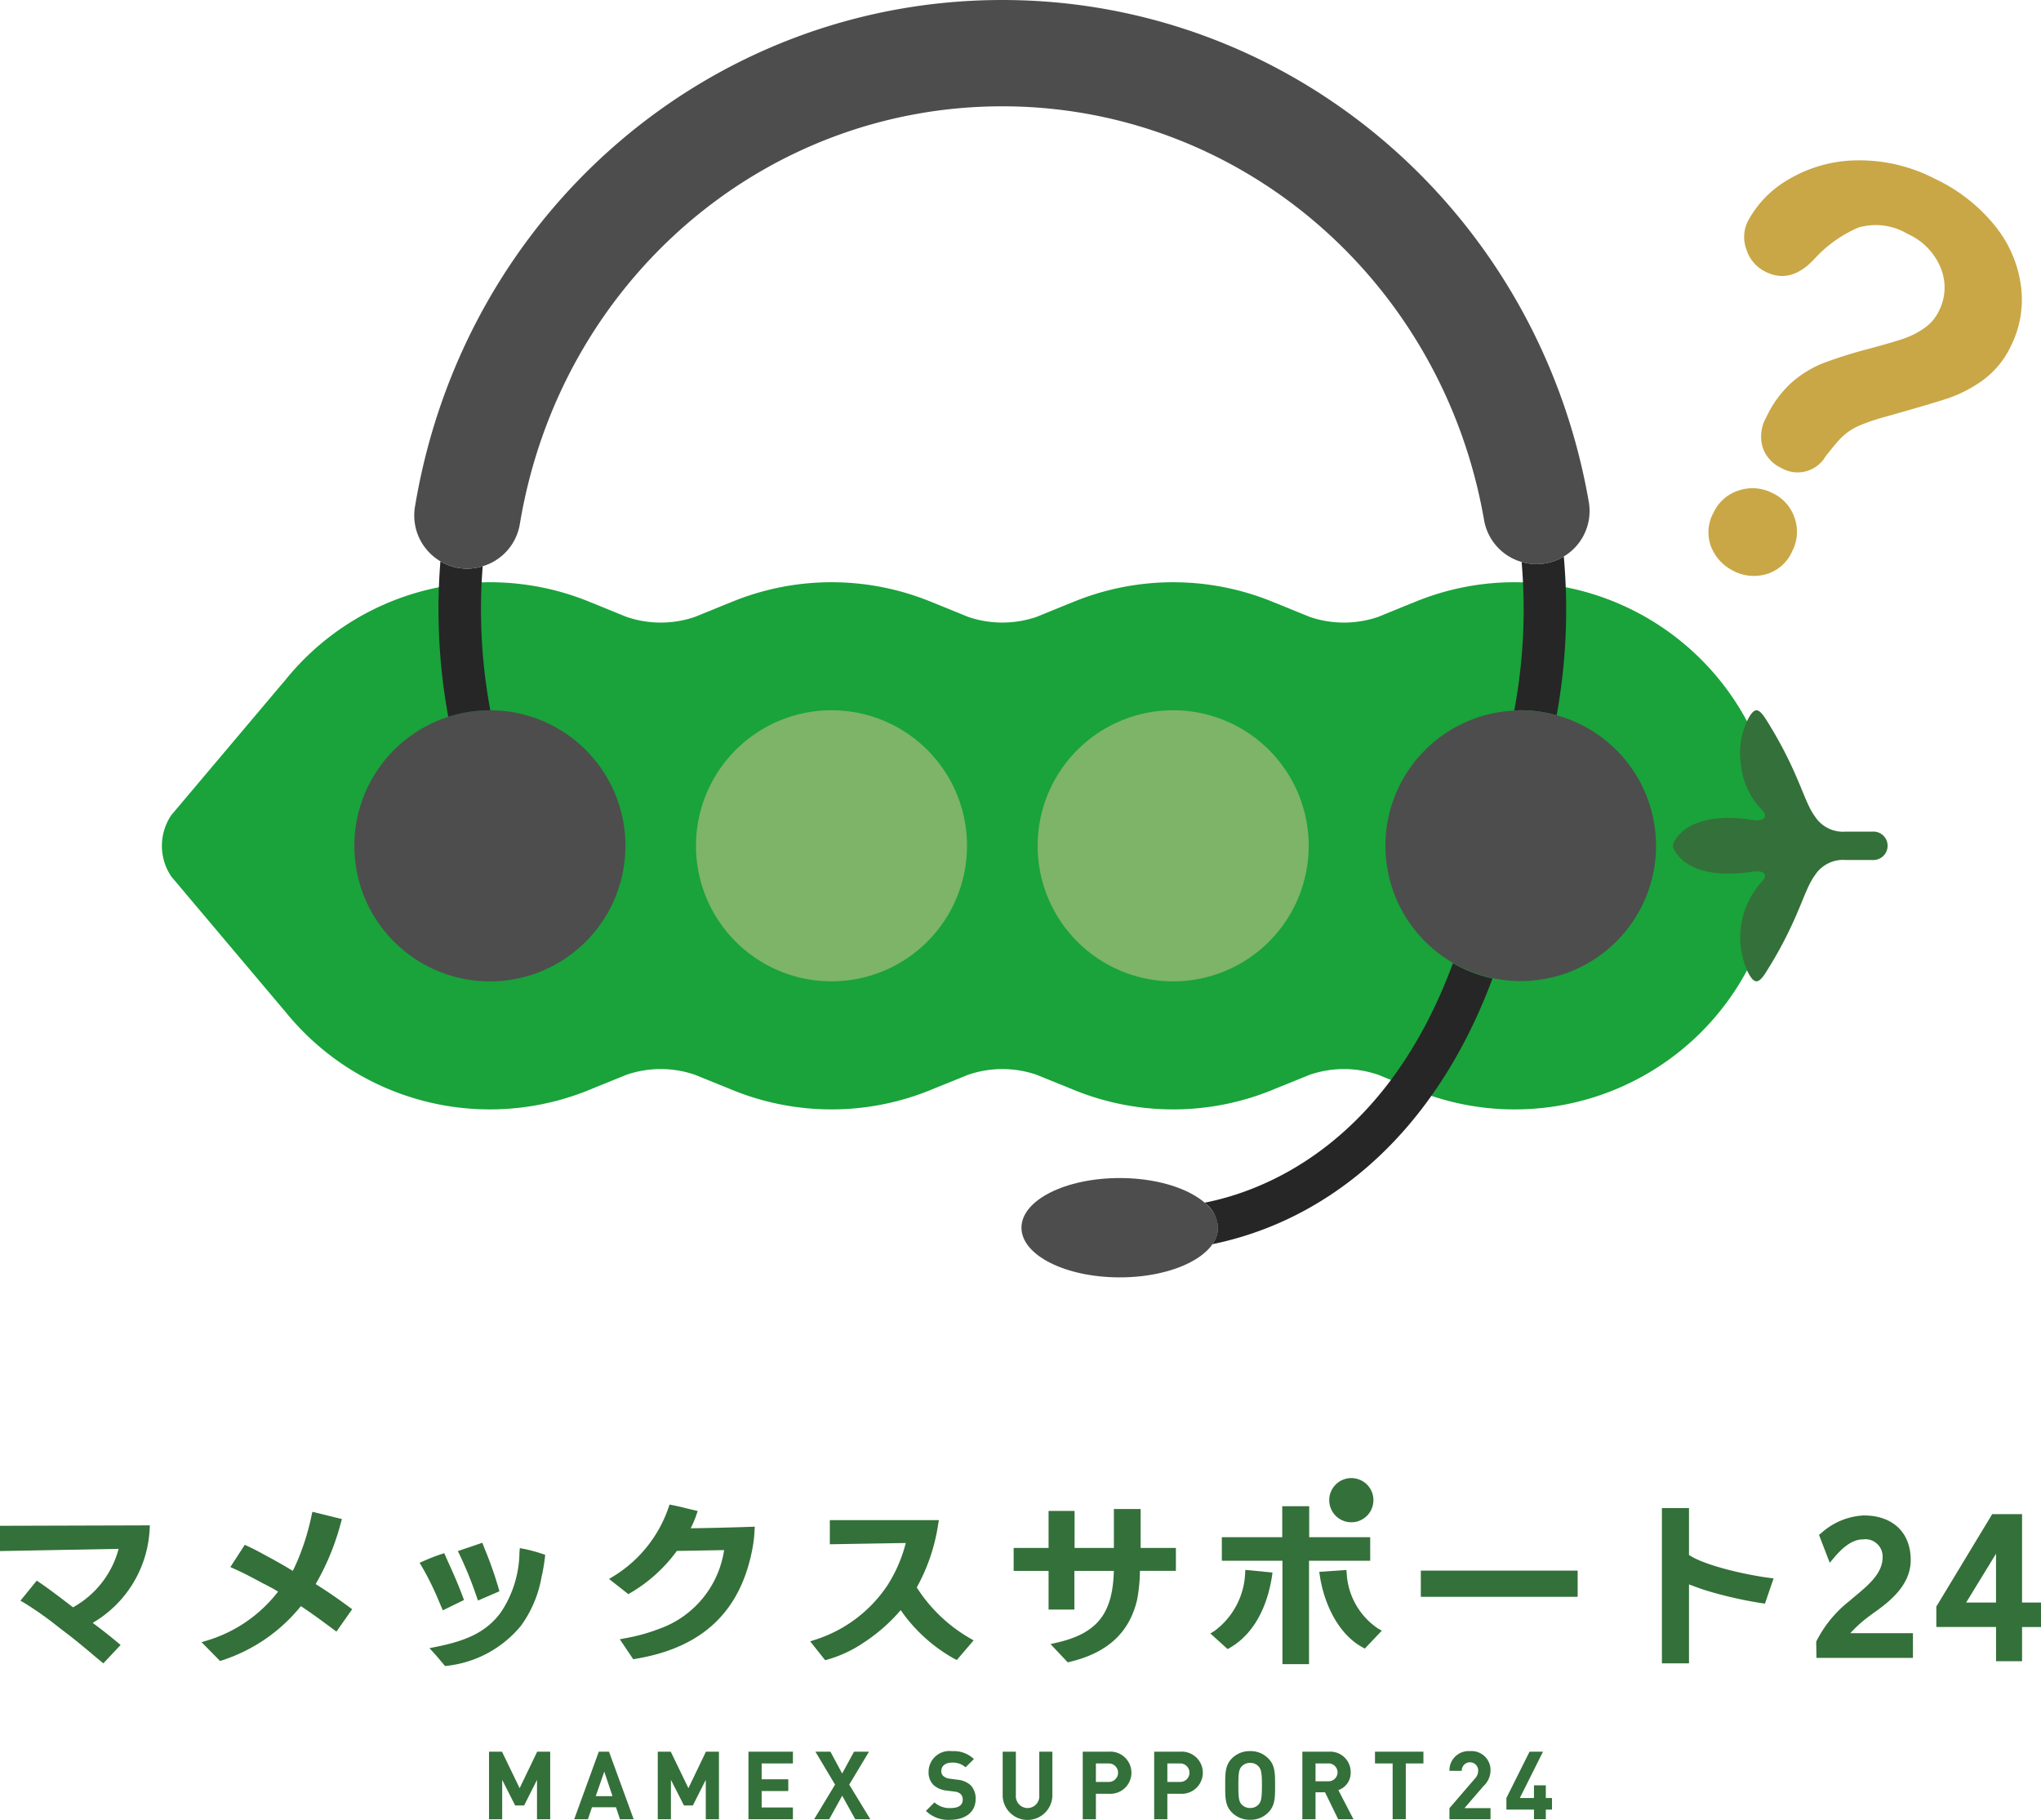
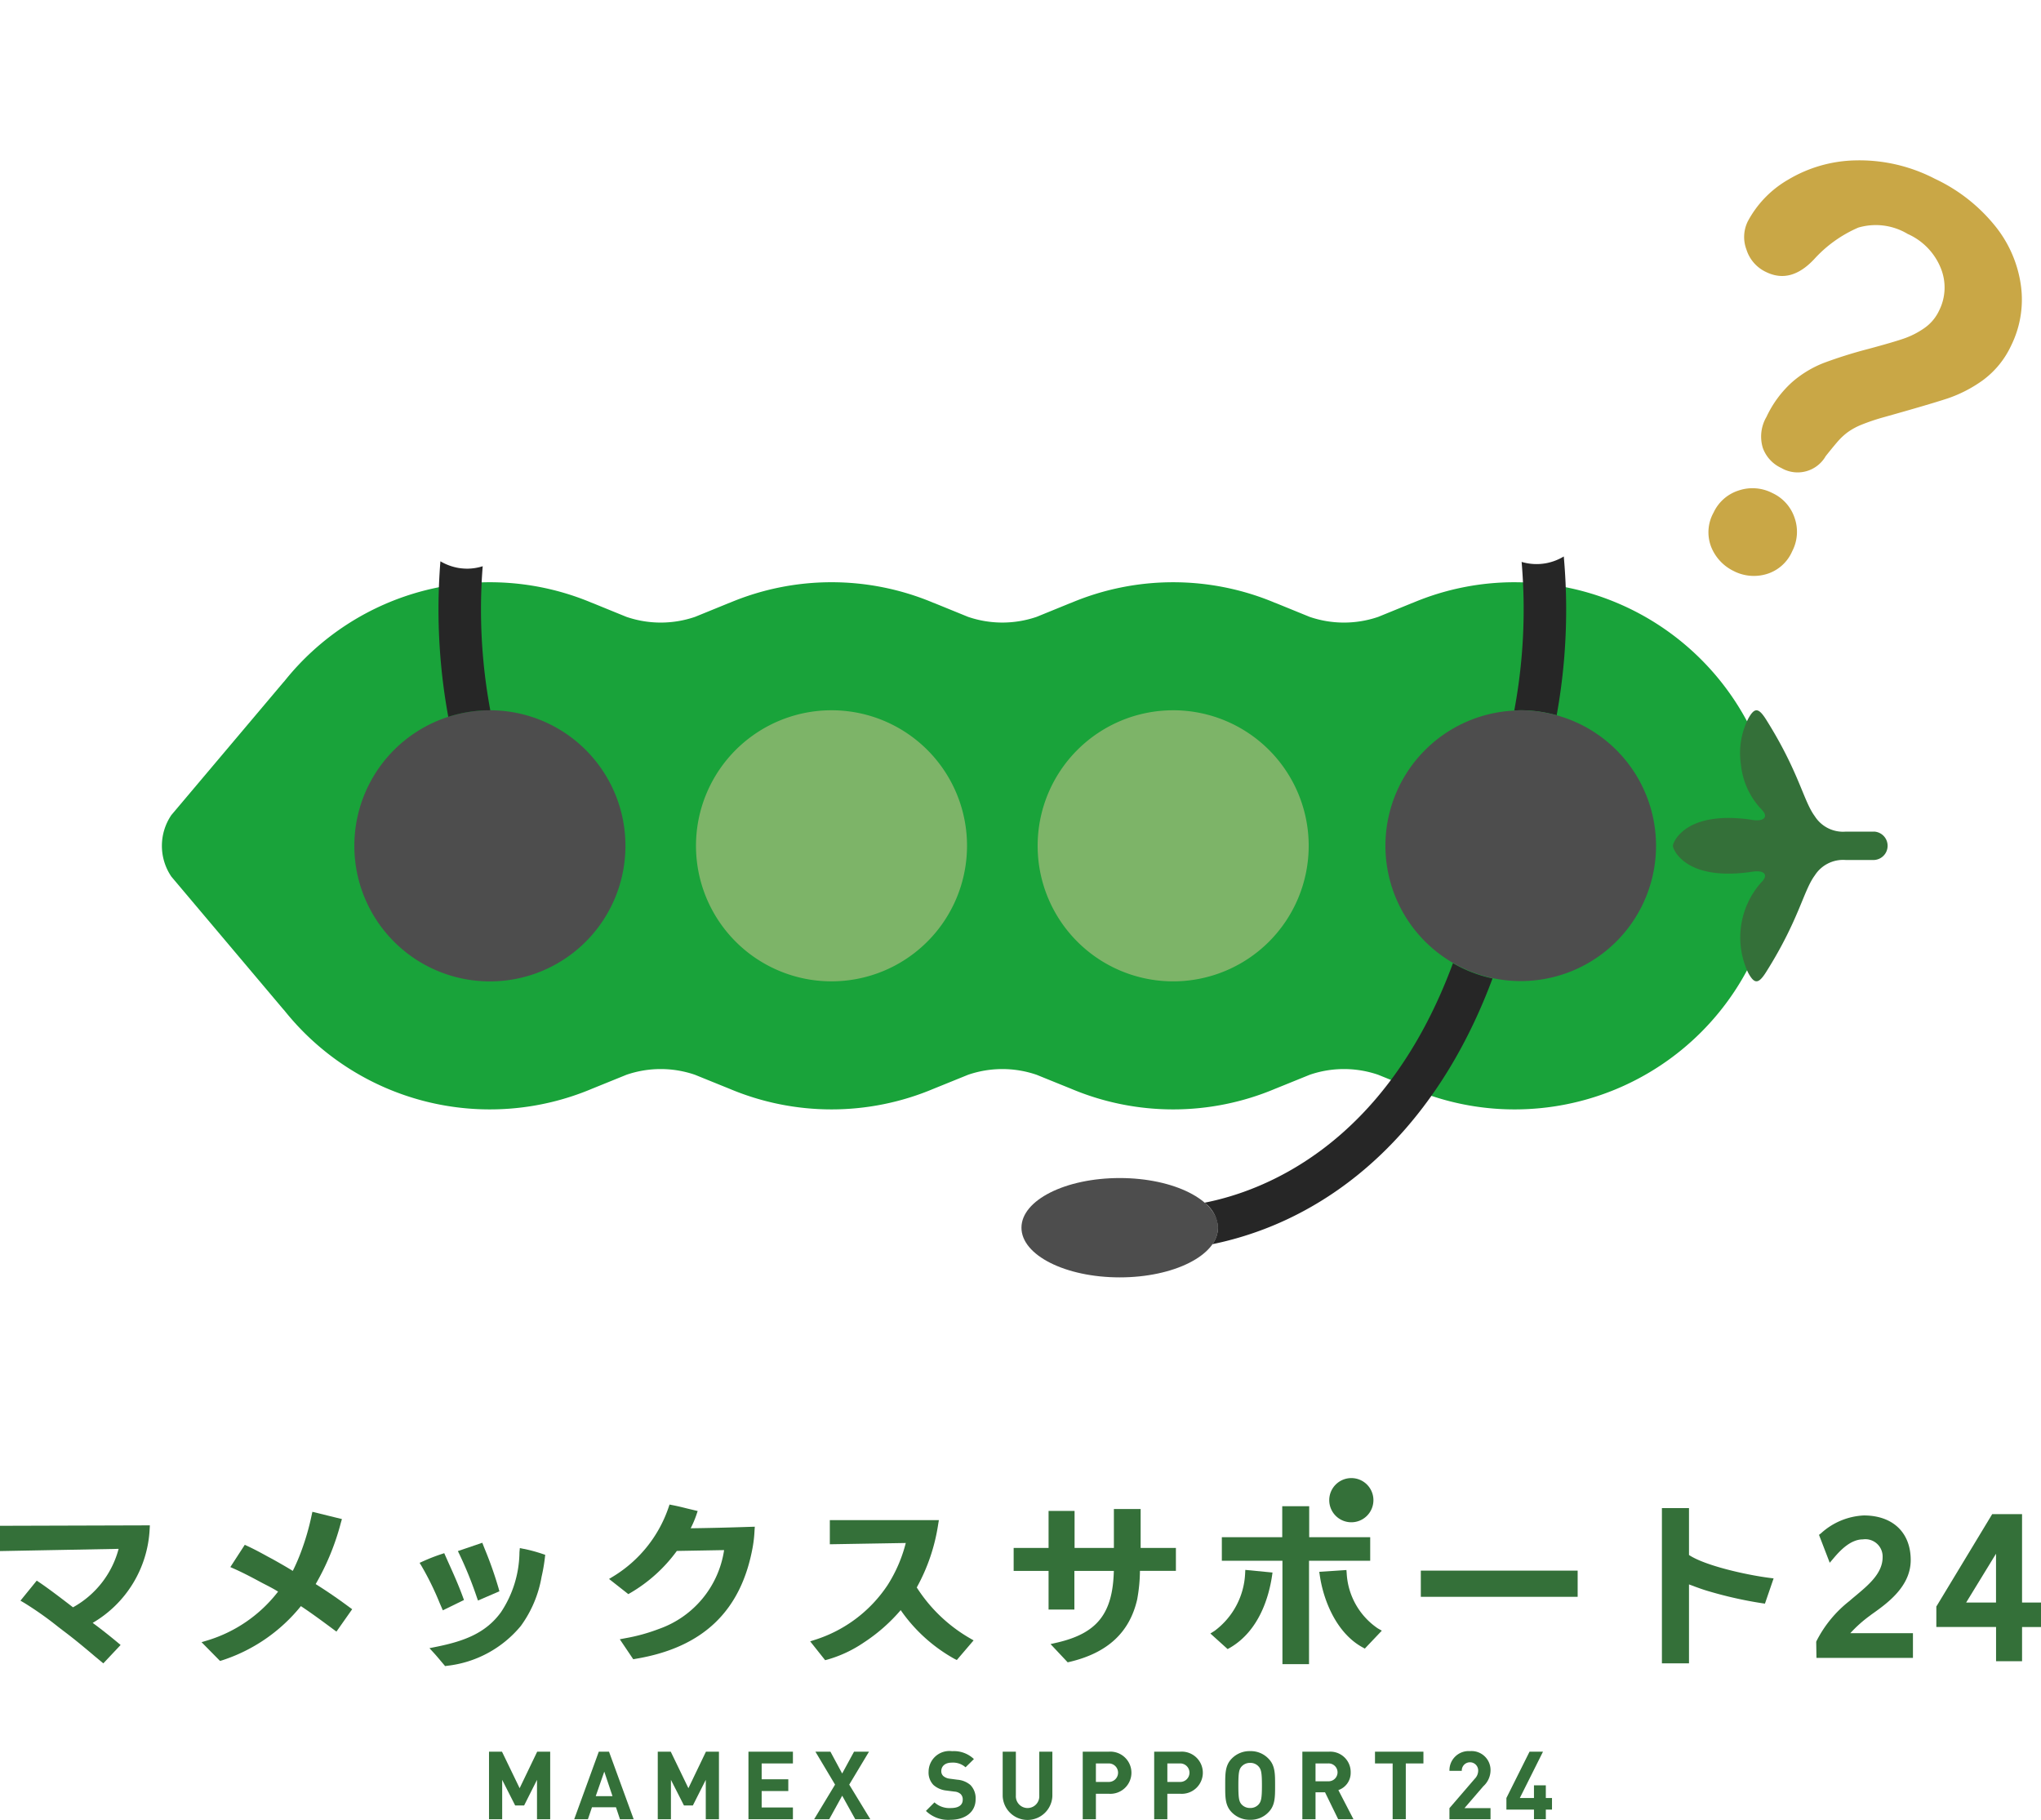
<svg xmlns="http://www.w3.org/2000/svg" width="193.488" height="172.495" viewBox="0 0 193.488 172.495">
  <g id="service__fig--logo1" transform="translate(14.168 66.748)">
    <path id="パス_15818" data-name="パス 15818" d="M133.525,3.164a24.776,24.776,0,0,0-9.692,1.963V5.122l-3.249,1.325a10.036,10.036,0,0,1-6.5,0l-3.252-1.325,0,.006a24.911,24.911,0,0,0-19.386,0l0-.006L88.2,6.446a10.052,10.052,0,0,1-6.5,0c-1.788-.728-3.251-1.325-3.251-1.325l0,.006a24.9,24.9,0,0,0-19.384,0V5.122L55.815,6.447a10.043,10.043,0,0,1-6.5,0c-1.79-.728-3.249-1.325-3.249-1.325v.006a24.925,24.925,0,0,0-29.234,7.485V12.6L6.172,25.231a5.191,5.191,0,0,0,0,5.837L16.829,43.7v-.013a24.925,24.925,0,0,0,29.234,7.482v0l3.249-1.317a10,10,0,0,1,6.5,0c1.787.726,3.252,1.317,3.252,1.317v0a24.9,24.9,0,0,0,19.384,0l0,0s1.464-.591,3.251-1.317a10.011,10.011,0,0,1,6.5,0c1.786.726,3.252,1.317,3.252,1.317l0,0a24.888,24.888,0,0,0,19.381,0v0s1.467-.591,3.252-1.317a9.994,9.994,0,0,1,6.5,0c1.786.726,3.249,1.317,3.249,1.317v0a24.756,24.756,0,0,0,9.692,1.964,24.984,24.984,0,0,0,0-49.968" transform="translate(-4.094 -14.723)" fill="#19a33a" />
    <path id="パス_15819" data-name="パス 15819" d="M205.8,30.044h-2.7a3.175,3.175,0,0,1-2.919-1.466c-1.084-1.46-1.5-4.207-4.6-9.139-.74-1.179-1.119-1.181-1.719-.081a7.252,7.252,0,0,0-.681,4.325,7.2,7.2,0,0,0,1.858,4.154h-.008a.292.292,0,0,0,.037.033c.058.058.11.119.166.181.508.582.17,1.027-.9.893a.776.776,0,0,0-.116-.015c-.055-.014-.118-.023-.174-.033l.006,0c-6.023-.832-7.162,2.039-7.244,2.221a.677.677,0,0,0-.072.268.722.722,0,0,0,.072.273c.081.178,1.22,3.047,7.244,2.215l-.006,0c.056-.011.118-.017.174-.024a.965.965,0,0,1,.116-.02c1.069-.134,1.407.3.9.894-.056.059-.108.114-.166.172a.291.291,0,0,0-.037.047l.008-.009a7.844,7.844,0,0,0-1.177,8.477c.6,1.106.977,1.106,1.722-.082,3.1-4.924,3.515-7.675,4.6-9.136a3.18,3.18,0,0,1,2.919-1.462h2.7a1.347,1.347,0,0,0,0-2.691" transform="translate(-42.308 -17.962)" fill="#347039" />
    <path id="パス_15820" data-name="パス 15820" d="M95.107,31.385A12.847,12.847,0,1,1,82.265,18.537,12.838,12.838,0,0,1,95.107,31.385" transform="translate(-17.601 -17.96)" fill="#7db468" />
    <path id="パス_15821" data-name="パス 15821" d="M136.139,31.385a12.848,12.848,0,1,1-12.848-12.848,12.844,12.844,0,0,1,12.848,12.848" transform="translate(-26.242 -17.96)" fill="#7db468" />
    <path id="パス_15822" data-name="パス 15822" d="M194.689-41.637a9.971,9.971,0,0,1,3.859-4.024,12.939,12.939,0,0,1,6.37-1.832,15.511,15.511,0,0,1,7.543,1.741,16.1,16.1,0,0,1,5.688,4.443,11.457,11.457,0,0,1,2.474,5.694,9.835,9.835,0,0,1-.935,5.688,8.553,8.553,0,0,1-2.671,3.27,12.655,12.655,0,0,1-3.376,1.738q-1.742.572-6.13,1.8a19.778,19.778,0,0,0-2.014.685,6.2,6.2,0,0,0-1.279.695,5.876,5.876,0,0,0-.859.775c-.25.279-.664.774-1.242,1.5a3.069,3.069,0,0,1-4.213,1.127,3.341,3.341,0,0,1-1.753-1.91,3.684,3.684,0,0,1,.349-2.933,10.284,10.284,0,0,1,2.417-3.284,10.232,10.232,0,0,1,3.025-1.835,43.257,43.257,0,0,1,4.218-1.323q2.268-.61,3.319-.967a7.894,7.894,0,0,0,1.96-.988,4.172,4.172,0,0,0,1.41-1.646,4.867,4.867,0,0,0,.172-4.065,6,6,0,0,0-3.132-3.232,5.871,5.871,0,0,0-4.691-.6,12.166,12.166,0,0,0-4.165,2.978q-2.221,2.385-4.575,1.228a3.5,3.5,0,0,1-1.857-2.128,3.348,3.348,0,0,1,.088-2.588M193.427-8.552a4.329,4.329,0,0,1-2.158-2.274,3.834,3.834,0,0,1,.219-3.29,3.932,3.932,0,0,1,2.381-2.089,4.1,4.1,0,0,1,3.2.249,3.971,3.971,0,0,1,2.1,2.356,3.988,3.988,0,0,1-.227,3.149,3.85,3.85,0,0,1-2.455,2.176,4.192,4.192,0,0,1-3.062-.276" transform="translate(-43.205 -4.052)" fill="#c9a746" />
    <path id="パス_15823" data-name="パス 15823" d="M127.135,79.411c0,2.606-4.173,4.71-9.317,4.71s-9.318-2.1-9.318-4.71,4.17-4.706,9.318-4.706,9.317,2.109,9.317,4.706" transform="translate(-25.833 -29.789)" fill="#4d4d4d" />
    <path id="パス_15824" data-name="パス 15824" d="M54.086,31.385A12.85,12.85,0,1,1,41.237,18.537,12.844,12.844,0,0,1,54.086,31.385" transform="translate(-8.962 -17.96)" fill="#4d4d4d" />
    <path id="パス_15825" data-name="パス 15825" d="M171.7,15.124a56.078,56.078,0,0,0,.9-10.054c0-1.667-.078-3.338-.225-5a5.026,5.026,0,0,1-1.727.649,4.988,4.988,0,0,1-2.27-.133c.126,1.489.193,2.985.193,4.48a52.147,52.147,0,0,1-.891,9.609c.195-.012.389-.03.588-.03a12.872,12.872,0,0,1,3.428.474" transform="translate(-38.295 -14.072)" fill="#262626" />
    <path id="パス_15826" data-name="パス 15826" d="M40.409,1.284A5.11,5.11,0,0,1,38.672.649q-.18,2.264-.182,4.542a56.326,56.326,0,0,0,.928,10.2,12.892,12.892,0,0,1,3.947-.62l.036,0a52.309,52.309,0,0,1-.882-9.581q0-2.039.163-4.074a4.912,4.912,0,0,1-1.444.232,5.159,5.159,0,0,1-.829-.065" transform="translate(-11.089 -14.193)" fill="#262626" />
-     <path id="パス_15827" data-name="パス 15827" d="M146.926-19.176c-4.789-27.565-28.176-47.572-55.6-47.572-27.654,0-51.07,20.206-55.681,48.045a5.041,5.041,0,0,0,2.414,5.158,5.074,5.074,0,0,0,1.736.635,5.179,5.179,0,0,0,.828.066,4.9,4.9,0,0,0,1.443-.232,5.022,5.022,0,0,0,3.521-3.983c3.8-22.954,23.036-39.612,45.738-39.612,22.514,0,41.722,16.493,45.674,39.222a5.028,5.028,0,0,0,3.559,3.968,4.988,4.988,0,0,0,2.27.133A5.064,5.064,0,0,0,144.555-14a5.029,5.029,0,0,0,2.371-5.179" transform="translate(-10.476 0)" fill="#4d4d4d" />
    <path id="パス_15828" data-name="パス 15828" d="M130.489,71.612a3.184,3.184,0,0,1,1.276,2.367,2.74,2.74,0,0,1-.535,1.564,31.6,31.6,0,0,0,9.415-3.57c5.5-3.147,12.587-9.4,17.144-21.621a12.762,12.762,0,0,1-3.753-1.442c-6.4,17.31-18.059,21.631-23.548,22.7" transform="translate(-30.463 -24.357)" fill="#262626" />
    <path id="パス_15829" data-name="パス 15829" d="M168.427,19.012A12.935,12.935,0,0,0,165,18.537c-.2,0-.393.018-.588.03a12.827,12.827,0,1,0,4.016.445" transform="translate(-35.027 -17.96)" fill="#4d4d4d" />
    <path id="パス_15830" data-name="パス 15830" d="M47.461,147.045l-1.674-3.462h-1.23v6.406h1.249v-3.735l1.231,2.428h.849l1.221-2.428v3.735h1.25v-6.406H49.125Z" transform="translate(-12.367 -44.294)" fill="#347039" />
    <path id="パス_15831" data-name="パス 15831" d="M57.118,143.587l-2.33,6.4h1.3l.385-1.134h2.275l.377,1.134h1.3l-2.337-6.4Zm-.29,4.216.811-2.329.78,2.329Z" transform="translate(-14.521 -44.295)" fill="#347039" />
    <path id="パス_15832" data-name="パス 15832" d="M67.728,147.045l-1.673-3.462H64.823v6.406h1.249v-3.735l1.234,2.428h.845l1.224-2.428v3.735h1.249v-6.406H69.391Z" transform="translate(-16.635 -44.294)" fill="#347039" />
    <path id="パス_15833" data-name="パス 15833" d="M75.714,149.99h4.215v-1.117H76.966v-1.556h2.525V146.2H76.966v-1.5h2.963v-1.115H75.714Z" transform="translate(-18.928 -44.295)" fill="#347039" />
    <path id="パス_15834" data-name="パス 15834" d="M88.8,143.587H87.382l-1.124,2.067-1.113-2.067H83.723l1.861,3.12L83.6,149.99h1.429l1.232-2.232L87.5,149.99h1.427l-2-3.283Z" transform="translate(-20.588 -44.295)" fill="#347039" />
    <path id="パス_15835" data-name="パス 15835" d="M100.02,146.228l-.754-.1a1.129,1.129,0,0,1-.594-.252.619.619,0,0,1-.189-.459c0-.441.325-.808.99-.808a1.784,1.784,0,0,1,1.31.44l.793-.779a2.741,2.741,0,0,0-2.067-.748,1.972,1.972,0,0,0-2.229,1.943,1.692,1.692,0,0,0,.458,1.258,2.186,2.186,0,0,0,1.24.532l.774.1a.95.95,0,0,1,.564.229.7.7,0,0,1,.2.54c0,.51-.395.789-1.134.789a2.107,2.107,0,0,1-1.545-.538l-.809.809a3.02,3.02,0,0,0,2.337.842c1.339,0,2.372-.7,2.372-1.94a1.788,1.788,0,0,0-.493-1.358,2.159,2.159,0,0,0-1.225-.5" transform="translate(-23.417 -44.28)" fill="#347039" />
    <path id="パス_15836" data-name="パス 15836" d="M109.715,147.747a1.112,1.112,0,1,1-2.22,0v-4.161h-1.25v4.208a2.357,2.357,0,0,0,4.71,0v-4.208h-1.24Z" transform="translate(-25.358 -44.294)" fill="#347039" />
    <path id="パス_15837" data-name="パス 15837" d="M118.341,143.587h-2.483v6.4h1.248v-2.412h1.234a2,2,0,1,0,0-3.991m-.062,2.868h-1.172V144.7h1.172a.878.878,0,1,1,0,1.753" transform="translate(-27.382 -44.295)" fill="#347039" />
    <path id="パス_15838" data-name="パス 15838" d="M126.916,143.587h-2.478v6.4h1.248v-2.412h1.23a2,2,0,1,0,0-3.991m-.061,2.868h-1.168V144.7h1.168a.878.878,0,1,1,0,1.753" transform="translate(-29.189 -44.295)" fill="#347039" />
    <path id="パス_15839" data-name="パス 15839" d="M135.333,143.517a2.351,2.351,0,0,0-1.737.7c-.642.645-.627,1.448-.627,2.556s-.016,1.906.627,2.551a2.348,2.348,0,0,0,1.737.7,2.3,2.3,0,0,0,1.724-.7c.649-.646.641-1.447.641-2.551s.008-1.911-.641-2.556a2.311,2.311,0,0,0-1.724-.7m.8,5.055a1.038,1.038,0,0,1-.8.335,1.064,1.064,0,0,1-.808-.335c-.242-.271-.309-.571-.309-1.8s.066-1.531.309-1.8a1.064,1.064,0,0,1,.808-.34,1.036,1.036,0,0,1,.8.34c.242.271.317.569.317,1.8s-.077,1.528-.317,1.8" transform="translate(-30.986 -44.28)" fill="#347039" />
    <path id="パス_15840" data-name="パス 15840" d="M146.814,145.545a1.934,1.934,0,0,0-2.075-1.958h-2.507v6.4h1.249v-2.553h.9l1.246,2.553h1.449l-1.43-2.761a1.721,1.721,0,0,0,1.167-1.683m-2.157.847h-1.175V144.7h1.175a.847.847,0,1,1,0,1.689" transform="translate(-32.936 -44.295)" fill="#347039" />
    <path id="パス_15841" data-name="パス 15841" d="M150.956,144.7h1.673v5.286h1.247V144.7h1.672v-1.115h-4.592Z" transform="translate(-34.774 -44.295)" fill="#347039" />
    <path id="パス_15842" data-name="パス 15842" d="M163.791,145.378a1.8,1.8,0,0,0-1.942-1.861,1.82,1.82,0,0,0-1.952,1.87h1.169a.778.778,0,1,1,1.555-.015,1.11,1.11,0,0,1-.332.772l-2.393,2.779v1.053h3.894v-1.053h-2.47l1.788-2.076a2.062,2.062,0,0,0,.683-1.47" transform="translate(-36.656 -44.28)" fill="#347039" />
    <path id="パス_15843" data-name="パス 15843" d="M170.473,147.975v-1.2h-1.124v1.2h-1.34l2.195-4.388h-1.276l-2.192,4.388v1.1h2.614v.911h1.124v-.911h.584v-1.1Z" transform="translate(-38.096 -44.295)" fill="#347039" />
    <path id="パス_15844" data-name="パス 15844" d="M-14.167,118.846l11.244-.211a8.934,8.934,0,0,1-4.325,5.542l-.084-.066c-.973-.747-2.181-1.675-3.086-2.285l-.266-.18-1.544,1.9.35.206a32.162,32.162,0,0,1,3.226,2.278l.534.41c1,.748,1.947,1.54,2.944,2.384l.8.666,1.64-1.743-.289-.242c-.8-.663-1.525-1.241-2.359-1.853a10.9,10.9,0,0,0,5.4-8.871l.021-.373-14.21.042v2.4Z" transform="translate(0 -38.571)" fill="#347039" />
    <path id="パス_15845" data-name="パス 15845" d="M20.858,121.628a23.334,23.334,0,0,0,2.386-5.812l.1-.346-2.8-.688-.077.349a23.353,23.353,0,0,1-.965,3.352,18.649,18.649,0,0,1-.817,1.9c-.644-.4-1.293-.764-1.911-1.112-.242-.126-.482-.255-.724-.391-.515-.279-1.043-.565-1.639-.842l-.276-.129-1.37,2.111.374.167c.86.384,1.62.787,2.328,1.166.183.1.37.2.555.293.429.219.869.448,1.269.7A13.349,13.349,0,0,1,10.6,126.97l-.564.17,1.752,1.777.2-.058a15.889,15.889,0,0,0,7.466-5.137c1.018.674,2,1.4,3.078,2.2l.291.216,1.493-2.123-.277-.2c-1.076-.8-2.119-1.513-3.182-2.181" transform="translate(-5.097 -38.229)" fill="#347039" />
    <path id="パス_15846" data-name="パス 15846" d="M42.6,123.624l.126.351,2.03-.874-.081-.3a36.123,36.123,0,0,0-1.332-3.769l-.208-.532-2.314.789.173.359a36.184,36.184,0,0,1,1.606,3.971" transform="translate(-11.581 -39.013)" fill="#347039" />
    <path id="パス_15847" data-name="パス 15847" d="M46.363,119.216l-.389-.081-.036.395a10.44,10.44,0,0,1-1.748,5.677l0,0c-1.446,2-3.513,2.761-6.172,3.293l-.612.124.419.455c.241.264.43.49.62.719l.444.524.19-.028a10.587,10.587,0,0,0,6.993-3.783,11.1,11.1,0,0,0,1.966-4.67,15.792,15.792,0,0,0,.309-1.785l.032-.281-.268-.09a15.072,15.072,0,0,0-1.749-.474" transform="translate(-10.861 -39.145)" fill="#347039" />
    <path id="パス_15848" data-name="パス 15848" d="M38.425,125.165l2.006-.977-.11-.3c-.42-1.149-.894-2.2-1.4-3.323l-.362-.816-.3.1a17.41,17.41,0,0,0-1.669.651l-.367.164.208.343a27.506,27.506,0,0,1,1.689,3.454Z" transform="translate(-10.613 -39.275)" fill="#347039" />
    <path id="パス_15849" data-name="パス 15849" d="M66.71,116.163a9.7,9.7,0,0,0,.544-1.276l.121-.364-.981-.235c-.448-.112-.883-.221-1.379-.317l-.307-.061-.1.293a12.279,12.279,0,0,1-5.207,6.5l-.429.26L60.8,122.4l.2-.115a14.484,14.484,0,0,0,4.4-3.978l4.48-.079a9.385,9.385,0,0,1-6.16,7.466,17.305,17.305,0,0,1-3.207.886l-.521.1,1.275,1.893.223-.04c6.385-1.06,10.017-4.534,11.107-10.618a12.034,12.034,0,0,0,.167-1.52l.027-.384-.391.011c-2.266.076-4.053.116-5.7.137" transform="translate(-15.403 -38.045)" fill="#347039" />
    <path id="パス_15850" data-name="パス 15850" d="M93.233,122.159a17.791,17.791,0,0,0,2.027-5.971l.069-.408H84.99v2.289l7.2-.121a13.661,13.661,0,0,1-1.721,3.987,12.946,12.946,0,0,1-6.858,5.18l-.484.156,1.419,1.785.223-.058a11.93,11.93,0,0,0,3.463-1.629,16.3,16.3,0,0,0,3.476-3.057,15.17,15.17,0,0,0,5.079,4.608l.242.12,1.591-1.861-.368-.212a14.685,14.685,0,0,1-5.022-4.807" transform="translate(-20.49 -38.439)" fill="#347039" />
    <path id="パス_15851" data-name="パス 15851" d="M119.6,114.449h-2.537v3.687h-3.727v-3.509h-2.465v3.509h-3.31v2.176h3.31v3.664h2.447v-3.664h3.74c-.1,4.06-1.585,5.92-5.4,6.8l-.6.137,1.626,1.73.2-.047c3.578-.851,5.664-2.78,6.386-5.908a15.506,15.506,0,0,0,.263-2.714h3.409v-2.176H119.6Z" transform="translate(-25.634 -38.158)" fill="#347039" />
    <path id="パス_15852" data-name="パス 15852" d="M146.865,122.118l-.026-.346-2.577.172.057.377c.355,2.394,1.6,5.43,4.024,6.766l.237.133,1.613-1.7-.388-.221a6.748,6.748,0,0,1-2.94-5.186" transform="translate(-33.364 -39.701)" fill="#347039" />
    <path id="パス_15853" data-name="パス 15853" d="M145.963,117.047h-5.119V114.11h-2.555v2.937h-5.726v2.233h5.745v9.8h2.52v-9.8h5.8v-2.233Z" transform="translate(-30.9 -38.087)" fill="#347039" />
    <path id="パス_15854" data-name="パス 15854" d="M134.481,122.114a7.184,7.184,0,0,1-2.9,5.425l-.394.246,1.636,1.477.225-.126c2.825-1.644,3.7-4.947,3.977-6.765l.053-.365-2.578-.25Z" transform="translate(-30.611 -39.697)" fill="#347039" />
    <rect id="長方形_302" data-name="長方形 302" width="14.868" height="2.483" transform="translate(120.527 82.128)" fill="#347039" />
    <path id="パス_15855" data-name="パス 15855" d="M187.979,118.78v-4.442h-2.568v14.711h2.568v-7.483l.083.036c.613.226,1.244.467,1.891.647a38.115,38.115,0,0,0,4.933,1.1l.293.043L196,121l-.425-.055c-2.229-.289-6.1-1.163-7.594-2.163" transform="translate(-42.029 -38.135)" fill="#347039" />
    <path id="パス_15856" data-name="パス 15856" d="M209.123,124.646c1.5-1.061,3.778-2.653,3.778-5.2,0-2.607-1.7-4.228-4.447-4.228a6.457,6.457,0,0,0-4.048,1.684l-.2.156,1.018,2.645.388-.456c.633-.752,1.61-1.76,2.751-1.76a1.639,1.639,0,0,1,1.874,1.694c0,1.513-1.333,2.618-2.5,3.6-.218.183-.436.358-.629.534a11.326,11.326,0,0,0-3.138,3.806l-.029.074.025,1.525h9.146v-2.343h-5.937a12.423,12.423,0,0,1,1.95-1.726" transform="translate(-45.932 -38.32)" fill="#347039" />
    <path id="パス_15857" data-name="パス 15857" d="M226.494,123.44v-8.38h-2.83l-5.242,8.672-.054.083v1.944h5.662V129h2.465V125.76h1.8v-2.32Zm-5.3,0,2.832-4.627v4.627Z" transform="translate(-48.97 -38.287)" fill="#347039" />
    <path id="パス_15858" data-name="パス 15858" d="M149.649,112.824a2.094,2.094,0,1,1-2.092-2.091,2.09,2.09,0,0,1,2.092,2.091" transform="translate(-33.616 -37.376)" fill="#347039" />
  </g>
</svg>